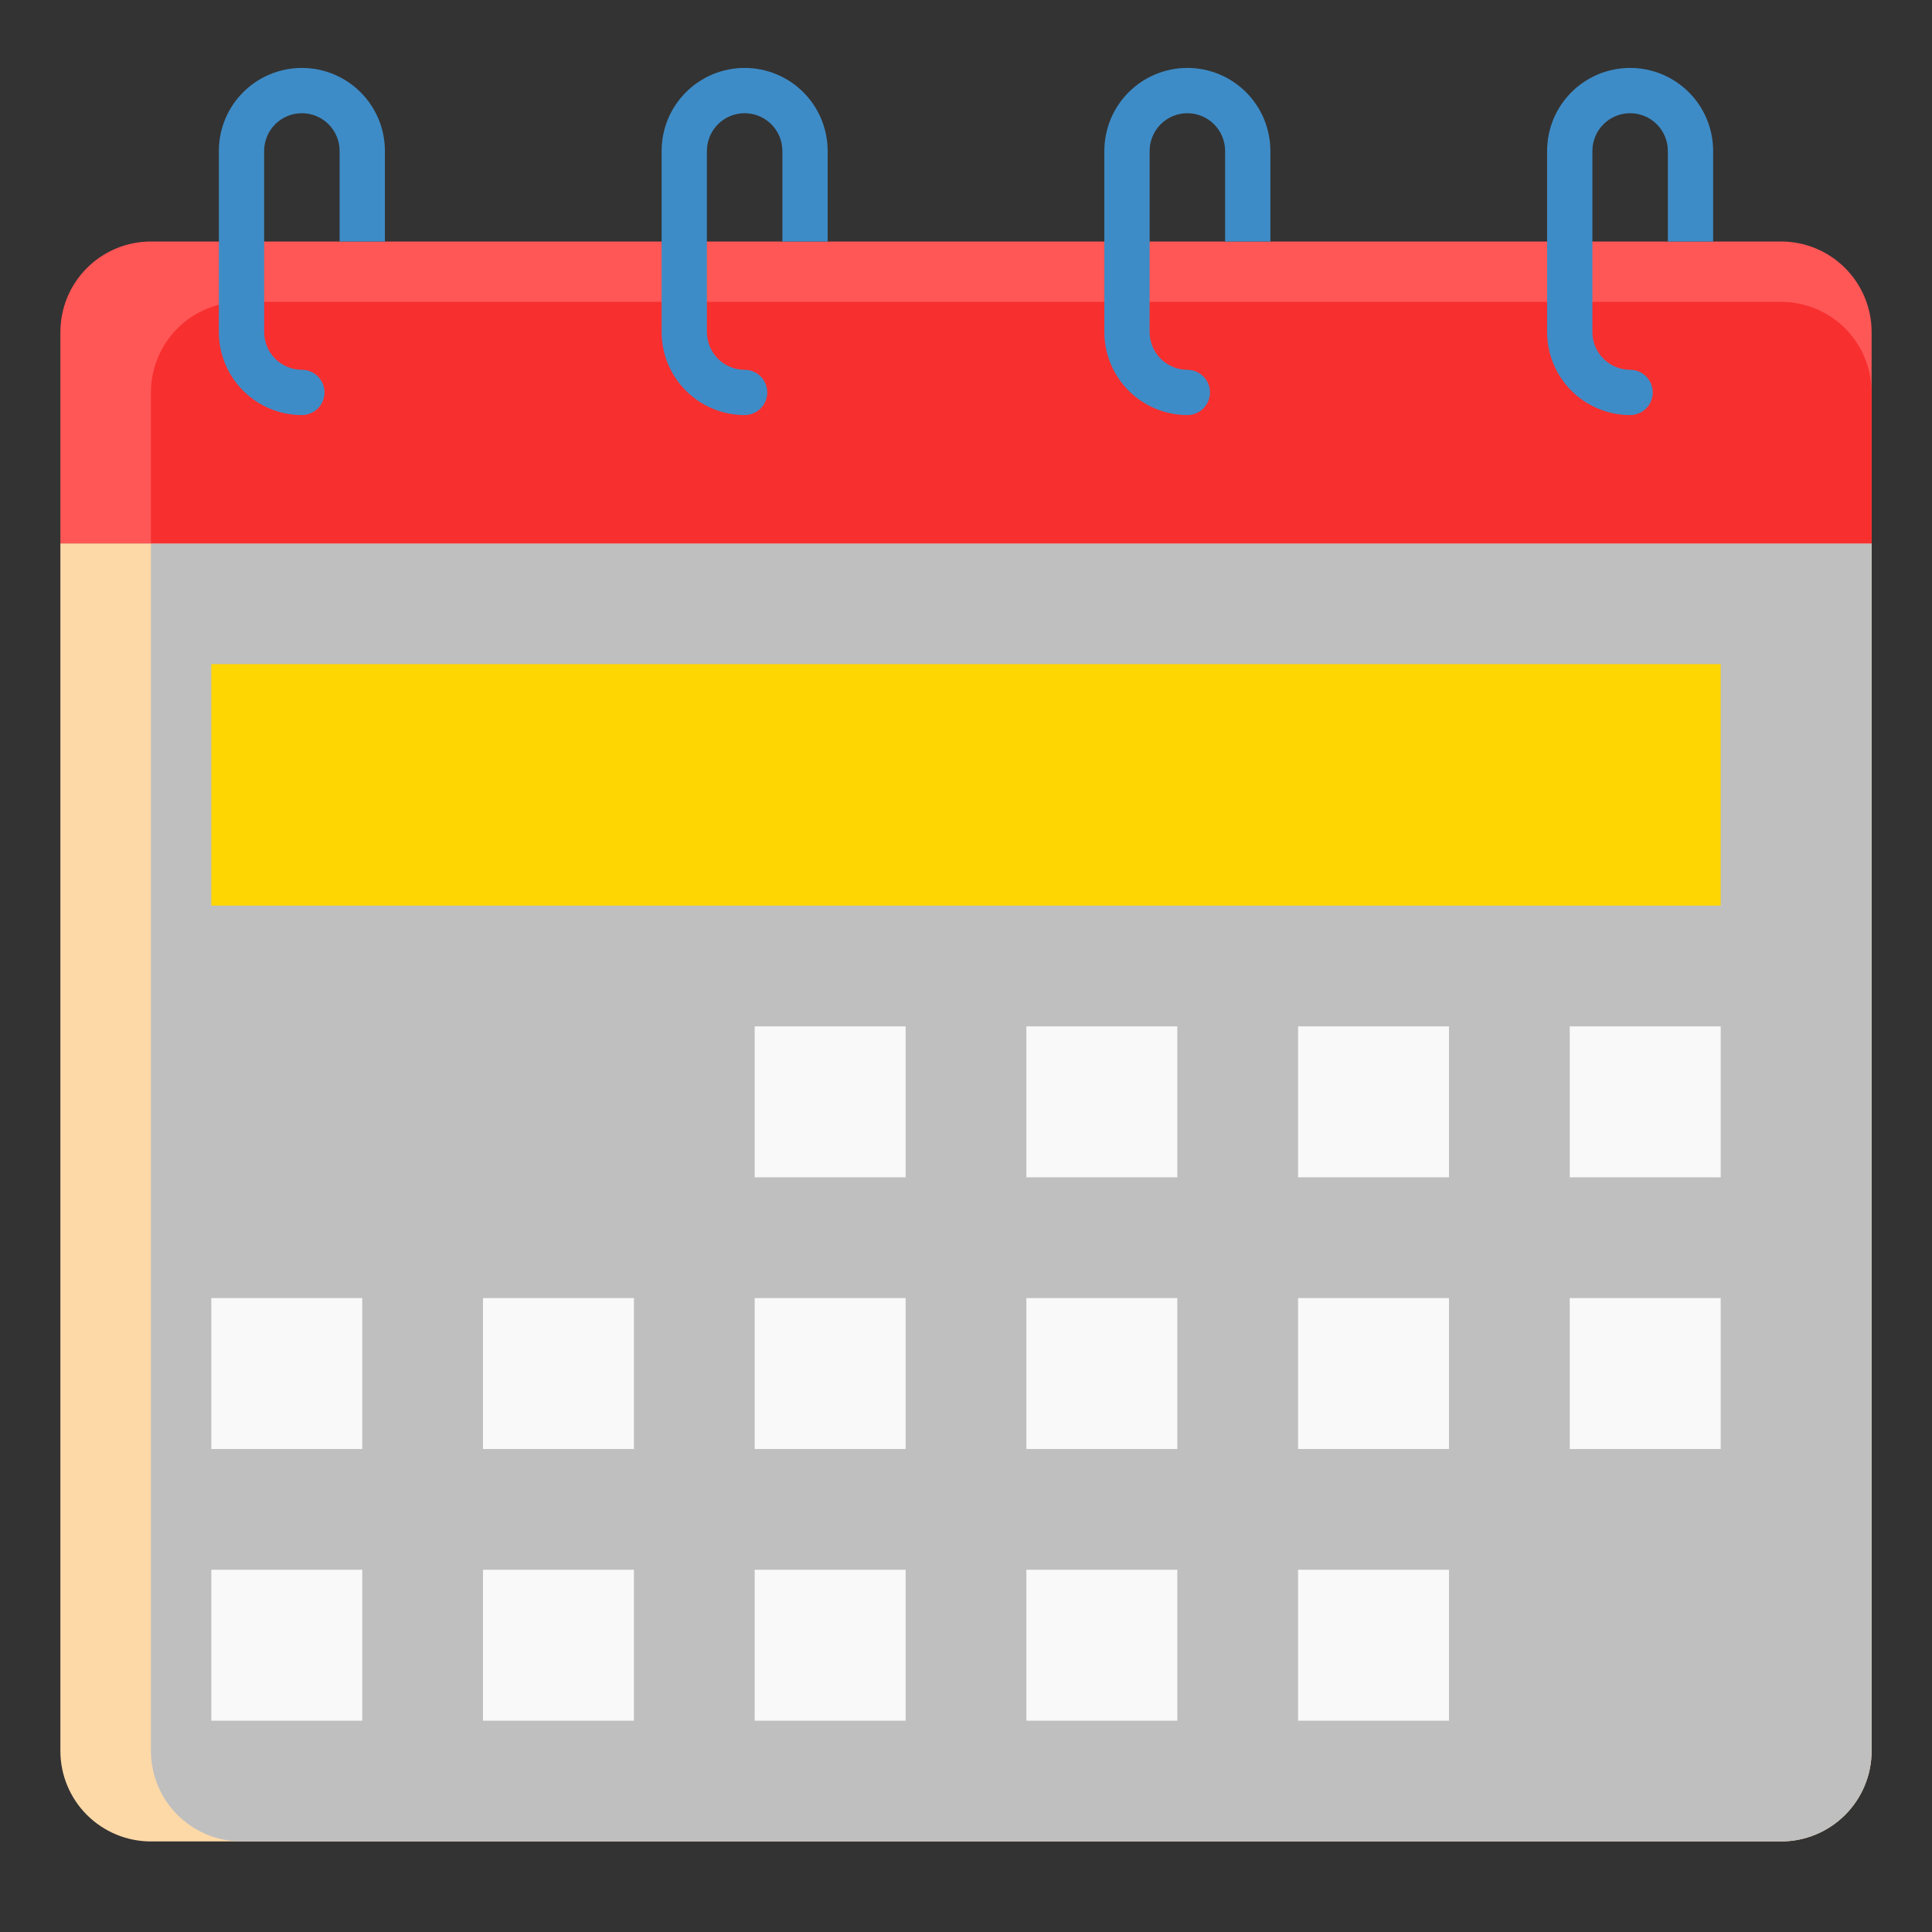
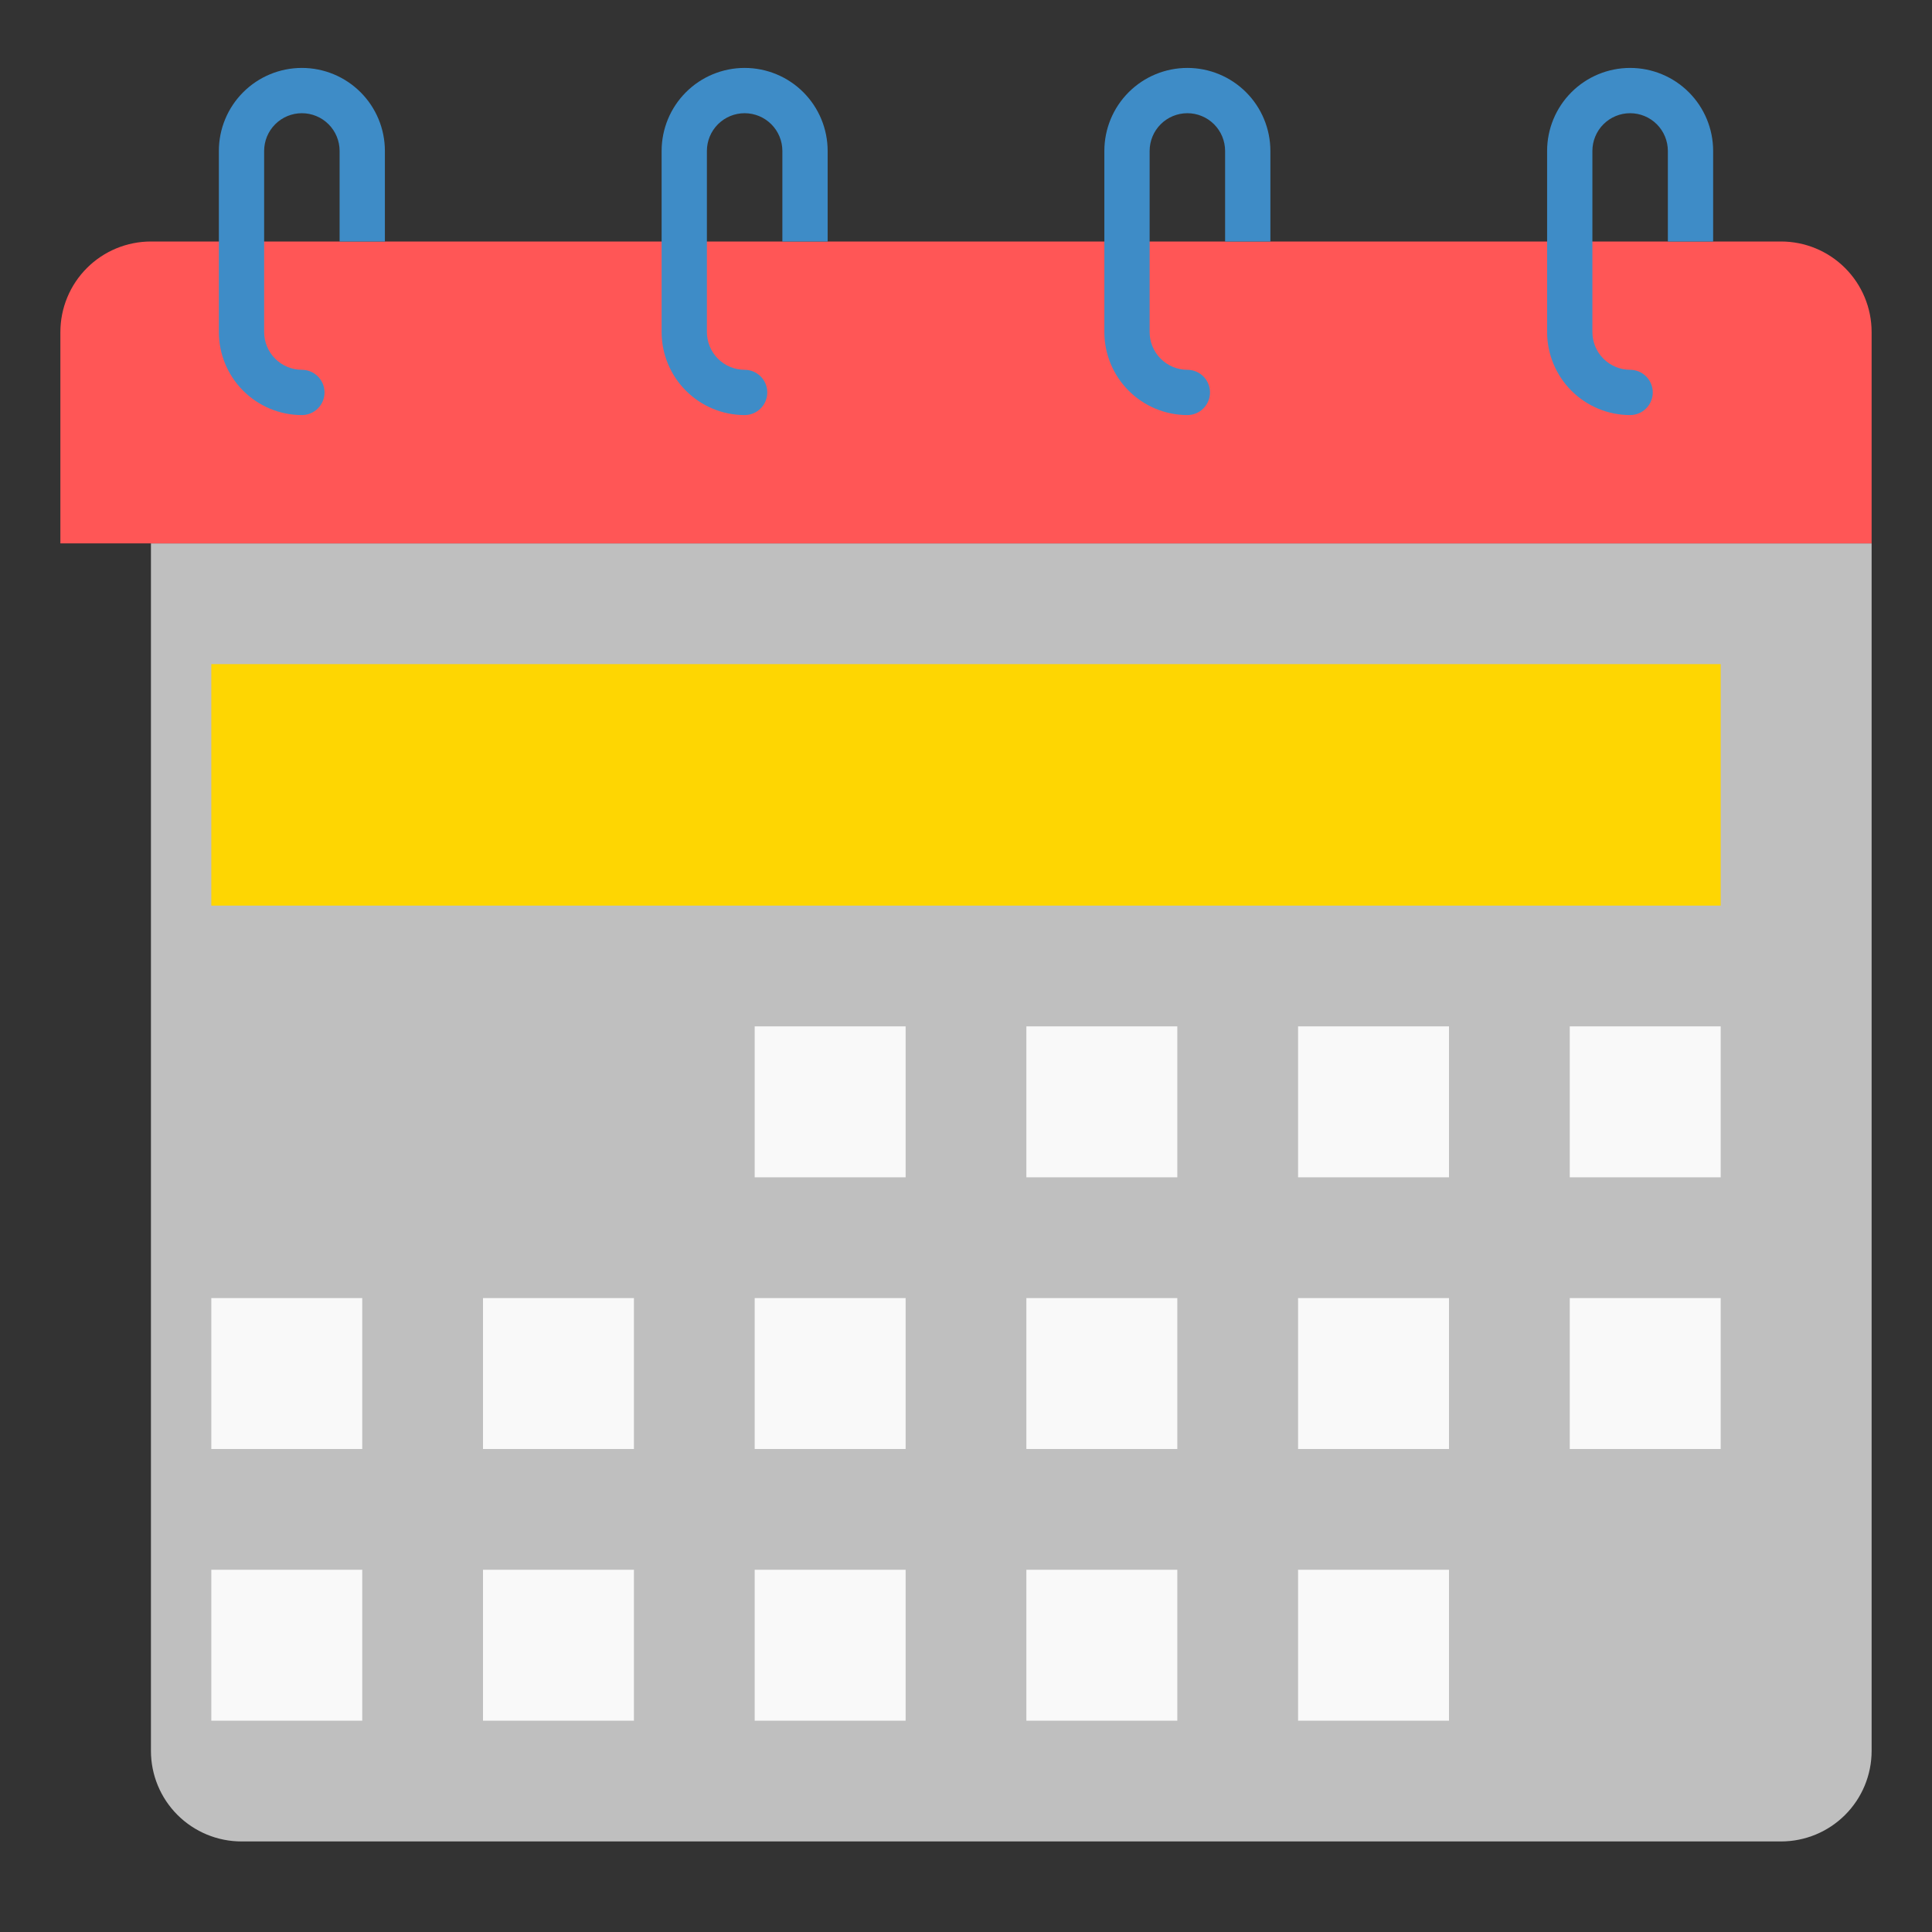
<svg xmlns="http://www.w3.org/2000/svg" width="190" height="190" viewBox="0 0 190 190" fill="none">
  <rect x="0" y="0" width="190" height="190" fill="#333333" stroke="none" />
-   <path d="M5.938 53.438H184.062V172.188C184.062 174.55 183.124 176.815 181.454 178.485C179.784 180.155 177.518 181.094 175.156 181.094H14.844C12.482 181.094 10.216 180.155 8.546 178.485C6.876 176.815 5.938 174.55 5.938 172.188V53.438Z" fill="#FED9A8" />
  <path d="M14.844 53.438H184.062V172.188C184.062 174.55 183.124 176.815 181.454 178.485C179.784 180.155 177.518 181.094 175.156 181.094H23.75C21.388 181.094 19.123 180.155 17.452 178.485C15.782 176.815 14.844 174.55 14.844 172.188V53.438Z" fill="#BFBFBF" />
  <path d="M20.781 65.312H169.219V89.062H20.781V65.312Z" fill="#FED602" />
  <path d="M74.219 100.938H89.062V115.781H74.219V100.938ZM100.938 100.938H115.781V115.781H100.938V100.938ZM127.656 100.938H142.5V115.781H127.656V100.938ZM154.375 100.938H169.219V115.781H154.375V100.938ZM20.781 127.656H35.625V142.5H20.781V127.656ZM47.5 127.656H62.344V142.5H47.5V127.656ZM74.219 127.656H89.062V142.5H74.219V127.656ZM100.938 127.656H115.781V142.5H100.938V127.656ZM127.656 127.656H142.5V142.5H127.656V127.656ZM154.375 127.656H169.219V142.5H154.375V127.656ZM20.781 154.375H35.625V169.219H20.781V154.375ZM47.5 154.375H62.344V169.219H47.5V154.375ZM74.219 154.375H89.062V169.219H74.219V154.375ZM100.938 154.375H115.781V169.219H100.938V154.375ZM127.656 154.375H142.5V169.219H127.656V154.375Z" fill="#F9F9F9" />
  <path d="M14.844 23.75H175.156C177.518 23.75 179.784 24.688 181.454 26.359C183.124 28.029 184.062 30.294 184.062 32.656V53.438H5.938V32.656C5.938 30.294 6.876 28.029 8.546 26.359C10.216 24.688 12.482 23.75 14.844 23.75Z" fill="#FF5656" />
-   <path d="M23.75 29.688H175.156C177.518 29.688 179.784 30.626 181.454 32.296C183.124 33.966 184.062 36.232 184.062 38.594V53.438H14.844V38.594C14.844 36.232 15.782 33.966 17.452 32.296C19.123 30.626 21.388 29.688 23.75 29.688Z" fill="#F72F2F" />
  <path d="M164.023 23.75V14.844C164.023 13.86 163.632 12.916 162.937 12.22C162.241 11.524 161.297 11.133 160.312 11.133C159.328 11.133 158.384 11.524 157.688 12.22C156.993 12.916 156.602 13.86 156.602 14.844V32.656C156.603 33.64 156.995 34.583 157.69 35.279C158.386 35.974 159.329 36.366 160.312 36.367C160.903 36.367 161.469 36.602 161.887 37.019C162.304 37.437 162.539 38.003 162.539 38.594C162.539 39.184 162.304 39.751 161.887 40.168C161.469 40.586 160.903 40.82 160.312 40.82C158.148 40.819 156.072 39.958 154.541 38.427C153.011 36.897 152.15 34.821 152.148 32.656V14.844C152.148 12.678 153.009 10.602 154.54 9.071C156.071 7.54 158.147 6.68 160.312 6.68C162.478 6.68 164.554 7.54 166.085 9.071C167.616 10.602 168.477 12.678 168.477 14.844V23.75H164.023ZM120.481 23.75V14.844C120.481 13.86 120.09 12.916 119.394 12.22C118.698 11.524 117.754 11.133 116.77 11.133C115.786 11.133 114.842 11.524 114.146 12.22C113.45 12.916 113.059 13.86 113.059 14.844V32.656C113.06 33.64 113.452 34.583 114.148 35.279C114.843 35.974 115.786 36.366 116.77 36.367C117.36 36.367 117.927 36.602 118.344 37.019C118.762 37.437 118.996 38.003 118.996 38.594C118.996 39.184 118.762 39.751 118.344 40.168C117.927 40.586 117.36 40.82 116.77 40.82C114.605 40.818 112.53 39.957 111 38.426C109.469 36.896 108.608 34.821 108.606 32.656V14.844C108.606 12.678 109.466 10.602 110.997 9.071C112.528 7.54 114.605 6.68 116.77 6.68C118.935 6.68 121.012 7.54 122.543 9.071C124.074 10.602 124.934 12.678 124.934 14.844V23.75H120.481ZM76.941 23.75V14.844C76.941 13.86 76.55 12.916 75.854 12.22C75.158 11.524 74.214 11.133 73.23 11.133C72.246 11.133 71.302 11.524 70.606 12.22C69.91 12.916 69.519 13.86 69.519 14.844V32.656C69.52 33.64 69.911 34.584 70.607 35.279C71.303 35.975 72.246 36.366 73.23 36.367C73.821 36.367 74.387 36.602 74.805 37.019C75.222 37.437 75.457 38.003 75.457 38.594C75.457 39.184 75.222 39.751 74.805 40.168C74.387 40.586 73.821 40.82 73.23 40.82C71.065 40.819 68.99 39.958 67.459 38.427C65.928 36.897 65.068 34.821 65.066 32.656V14.844C65.066 12.678 65.926 10.602 67.457 9.071C68.988 7.54 71.065 6.68 73.23 6.68C75.395 6.68 77.472 7.54 79.003 9.071C80.534 10.602 81.394 12.678 81.394 14.844V23.75H76.941ZM33.398 23.75V14.844C33.398 13.86 33.008 12.916 32.312 12.22C31.616 11.524 30.672 11.133 29.688 11.133C28.703 11.133 27.759 11.524 27.064 12.22C26.367 12.916 25.977 13.86 25.977 14.844V32.656C25.978 33.64 26.37 34.583 27.065 35.279C27.761 35.974 28.704 36.366 29.688 36.367C30.278 36.367 30.844 36.602 31.262 37.019C31.68 37.437 31.914 38.003 31.914 38.594C31.914 39.184 31.68 39.751 31.262 40.168C30.844 40.586 30.278 40.82 29.688 40.82C27.523 40.819 25.447 39.958 23.916 38.427C22.386 36.897 21.525 34.821 21.523 32.656V14.844C21.523 12.678 22.384 10.602 23.915 9.071C25.446 7.54 27.522 6.68 29.688 6.68C31.853 6.68 33.929 7.54 35.46 9.071C36.991 10.602 37.852 12.678 37.852 14.844V23.75H33.398Z" fill="#3E8CC7" />
</svg>